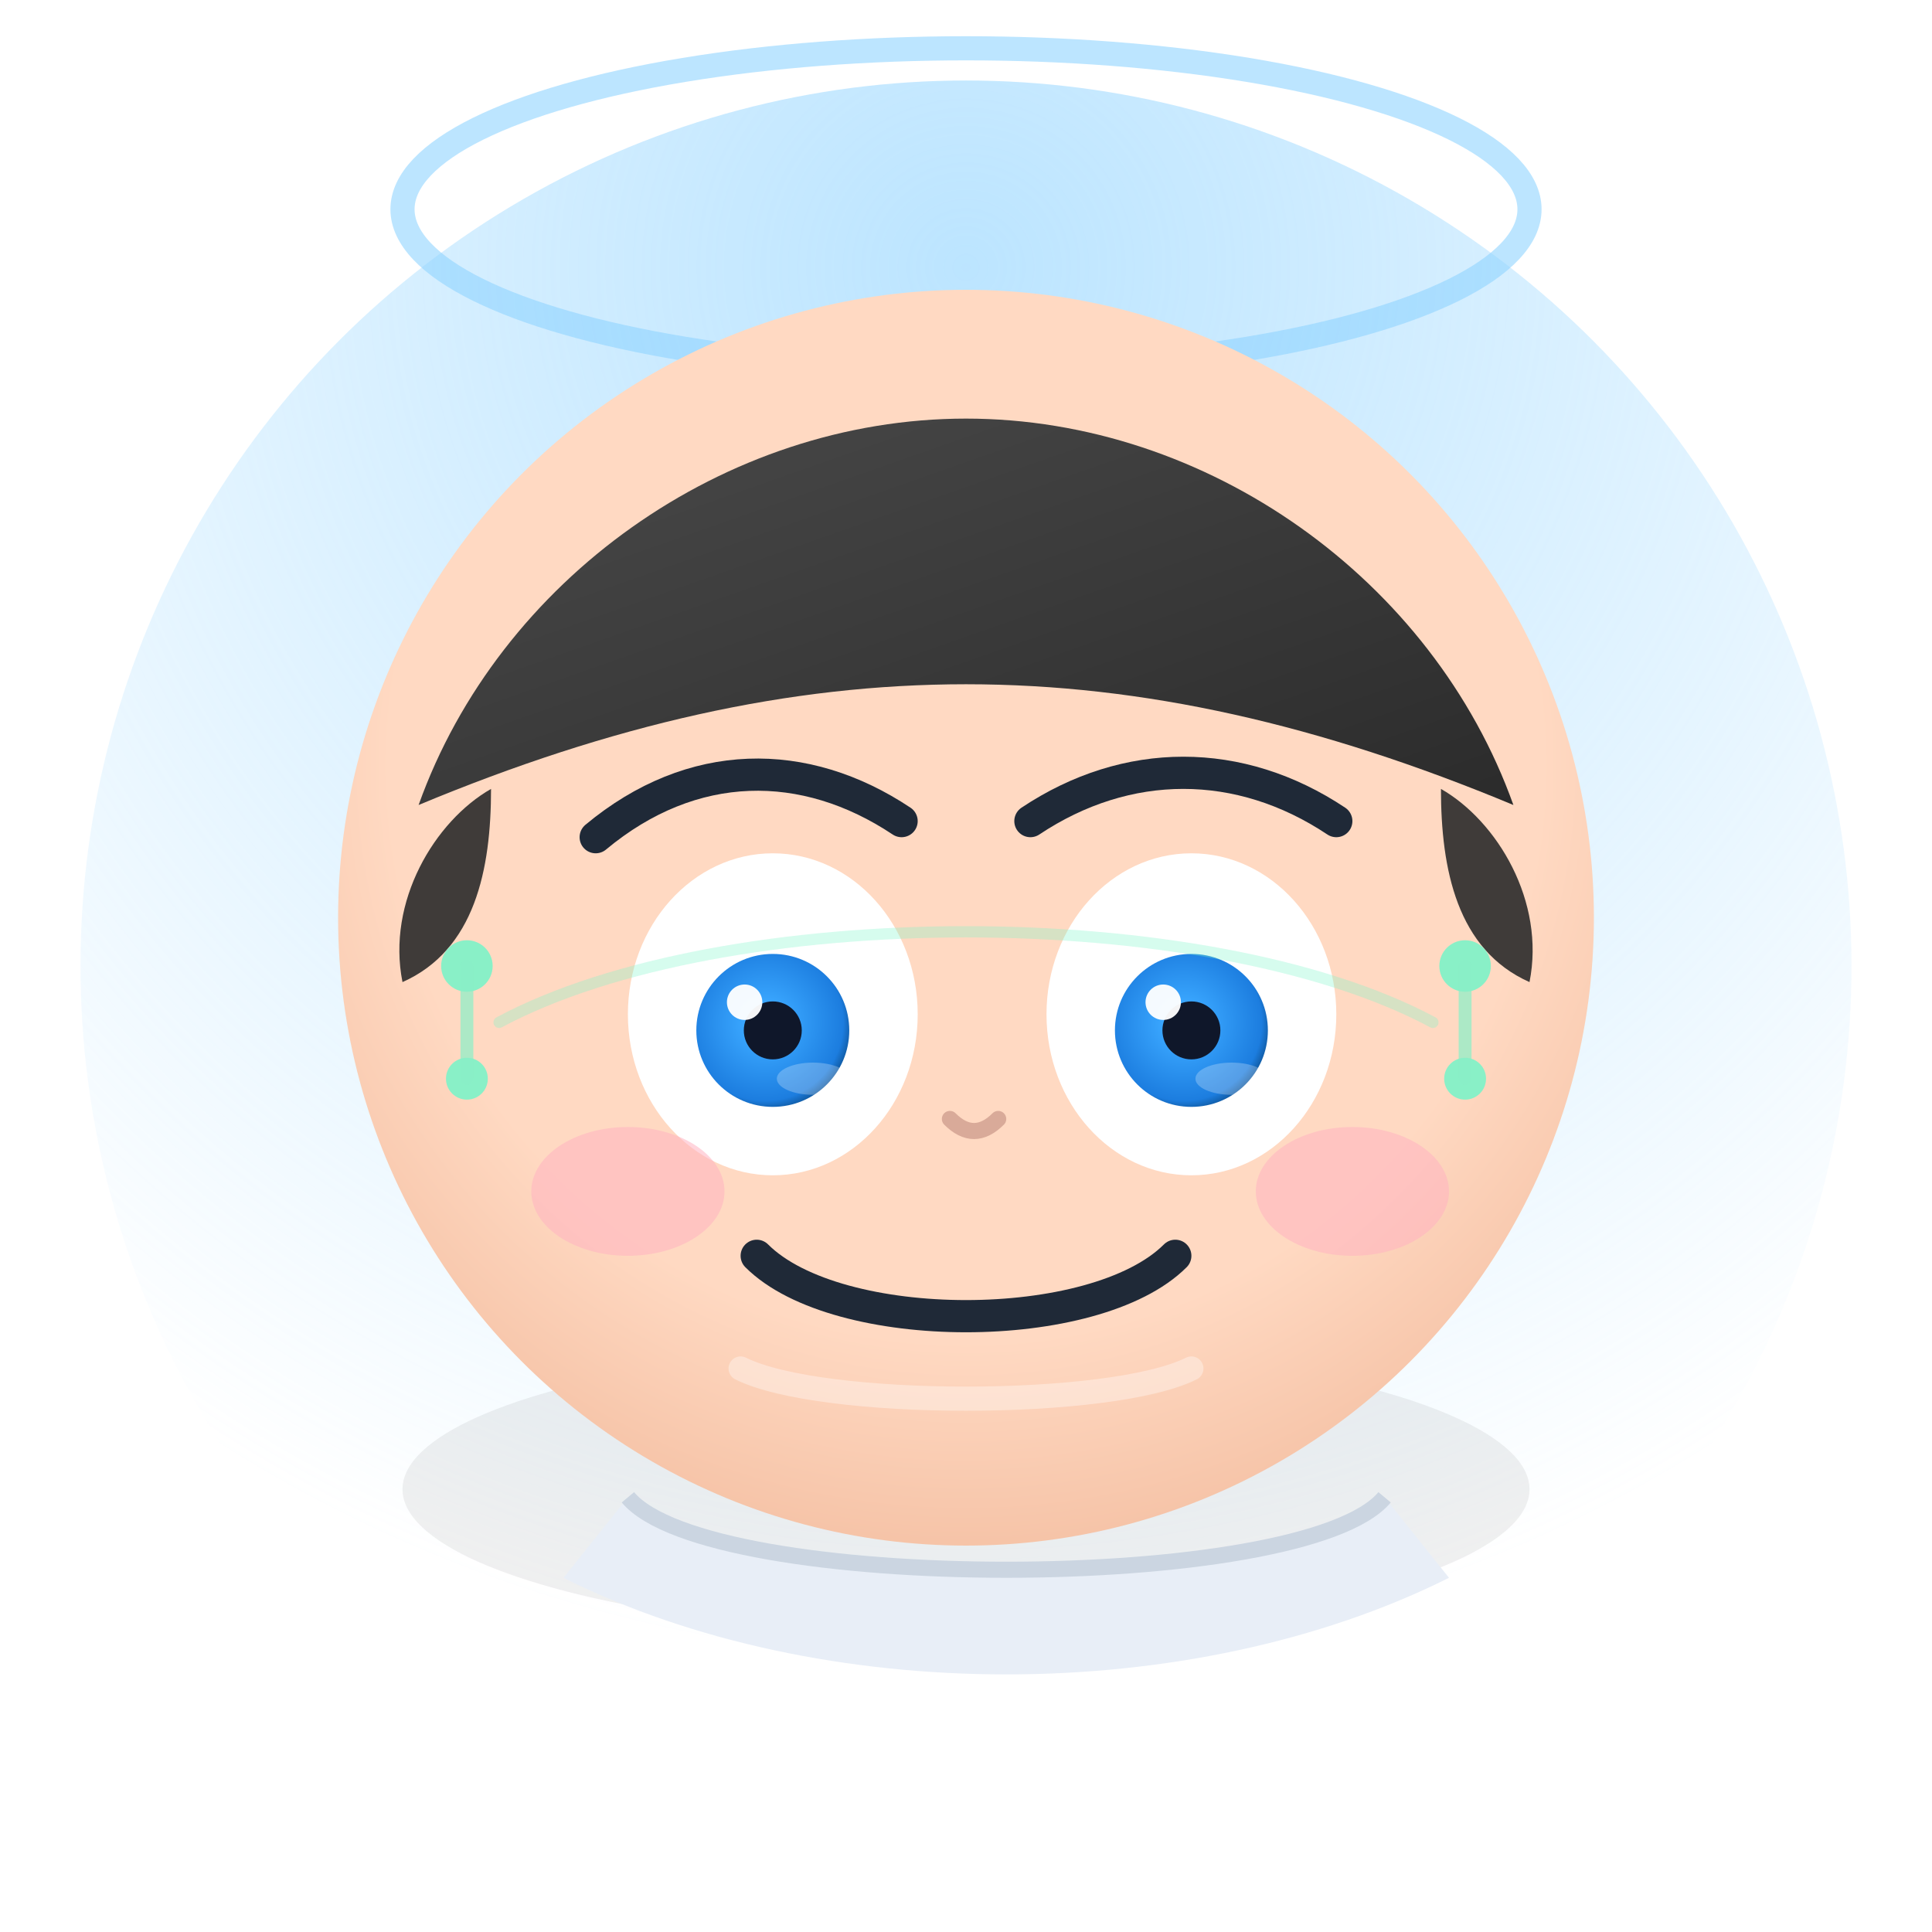
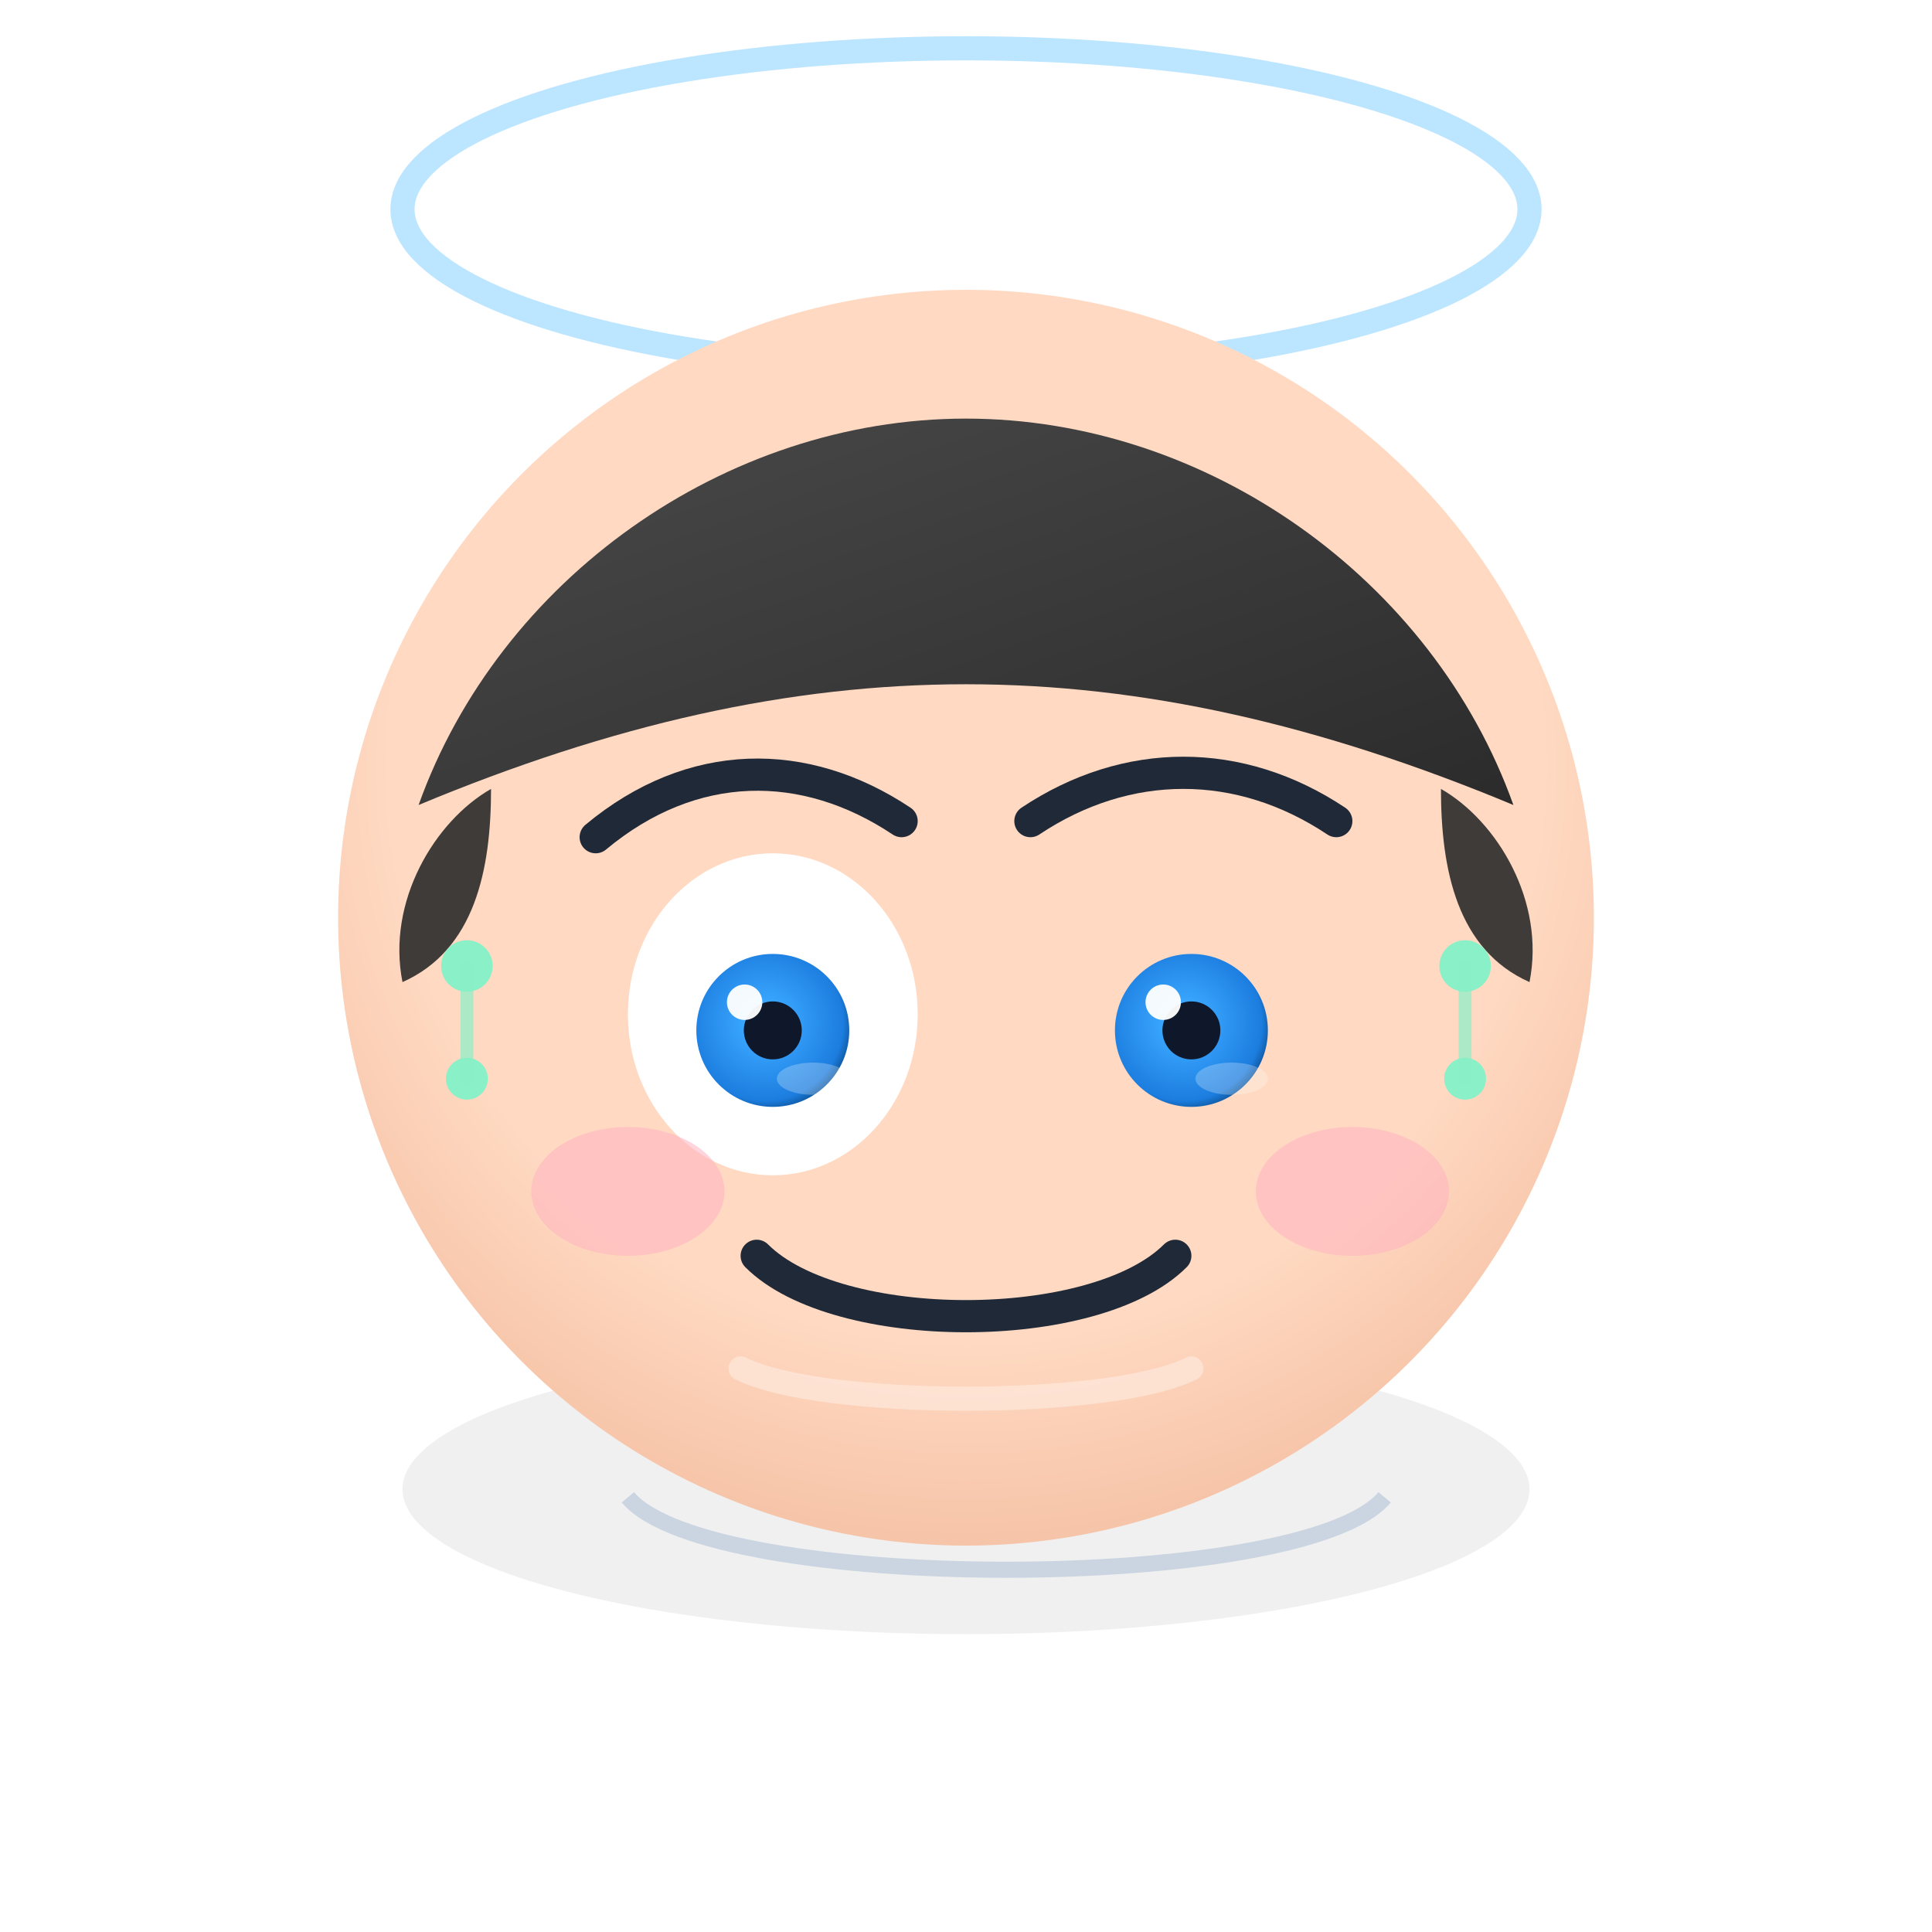
<svg xmlns="http://www.w3.org/2000/svg" viewBox="0 0 240 240" role="img" aria-label="Emotional AI Agent">
  <defs>
    <style>
      :root {
        --skin: #FFD9C2;
        --skin-shadow: #f4bfa2;
        --hair: #2b2b2b;
        --iris: #3aa7ff;
        --iris2: #1c7ddf;
        --cheek: #ffb2c1;
        --bg-glow: #8fd3ff;
        --accent: #7cf3c8;
      }
      .no-select { user-select: none }
    </style>
    <filter id="softShadow" x="-30%" y="-30%" width="160%" height="160%">
      <feGaussianBlur in="SourceAlpha" stdDeviation="3" result="blur" />
      <feOffset dy="2" result="offset" />
      <feColorMatrix in="offset" type="matrix" values="0 0 0 0 0                 0 0 0 0 0                 0 0 0 0 0                 0 0 0 .25 0" result="shadow" />
      <feBlend in="SourceGraphic" in2="shadow" mode="normal" />
    </filter>
    <radialGradient id="faceGrad" cx="50%" cy="38%" r="65%">
      <stop offset="0%" stop-color="#FFD9C2" />
      <stop offset="70%" stop-color="#FFD9C2" />
      <stop offset="100%" stop-color="#f4bfa2" />
    </radialGradient>
    <linearGradient id="hairSheen" x1="0" y1="0" x2="1" y2="1">
      <stop offset="0%" stop-color="#4a4a4a" />
      <stop offset="100%" stop-color="#2b2b2b" />
    </linearGradient>
    <radialGradient id="irisGrad" cx="45%" cy="45%" r="60%">
      <stop offset="0%" stop-color="#ffffff" />
      <stop offset="20%" stop-color="#3aa7ff" />
      <stop offset="85%" stop-color="#1c7ddf" />
      <stop offset="100%" stop-color="#0b4c8a" />
    </radialGradient>
    <radialGradient id="bgGlow" cx="50%" cy="10%" r="80%">
      <stop offset="0%" stop-color="#8fd3ff" stop-opacity="0.6" />
      <stop offset="100%" stop-color="#8fd3ff" stop-opacity="0" />
    </radialGradient>
  </defs>
  <g class="no-select">
    <ellipse cx="120" cy="26" rx="70" ry="20" fill="none" stroke="#8fd3ff" stroke-opacity="0.6" stroke-width="3" />
-     <circle cx="120" cy="120" r="110" fill="url(#bgGlow)" />
  </g>
  <ellipse cx="120" cy="185" rx="70" ry="18" fill="#000" opacity=".06" />
  <g filter="url(#softShadow)">
    <circle cx="120" cy="112" r="78" fill="url(#faceGrad)" />
    <path d="M52 98c10-28 38-48 68-48s58 20 68 48c-24-10-46-15-68-15s-44 5-68 15z" fill="url(#hairSheen)" />
    <path d="M50 120c-2-10 4-20 11-24 0 10-2 20-11 24z" fill="#2b2b2b" opacity=".9" />
    <path d="M190 120c2-10-4-20-11-24 0 10 2 20 11 24z" fill="#2b2b2b" opacity=".9" />
    <path d="M74 102c12-10 26-10 38-2" fill="none" stroke="#1f2937" stroke-width="4" stroke-linecap="round" />
    <path d="M128 100c12-8 26-8 38 0" fill="none" stroke="#1f2937" stroke-width="4" stroke-linecap="round" />
    <ellipse cx="96" cy="124" rx="18" ry="20" fill="#fff" />
-     <ellipse cx="148" cy="124" rx="18" ry="20" fill="#fff" />
    <circle cx="96" cy="126" r="9.5" fill="url(#irisGrad)" />
    <circle cx="148" cy="126" r="9.5" fill="url(#irisGrad)" />
    <circle cx="96" cy="126" r="3.6" fill="#0f172a" />
    <circle cx="148" cy="126" r="3.6" fill="#0f172a" />
    <circle cx="92.5" cy="122.5" r="2.2" fill="#fff" opacity=".95" />
    <circle cx="144.5" cy="122.5" r="2.2" fill="#fff" opacity=".95" />
    <ellipse cx="101" cy="132" rx="4.5" ry="2" fill="#fff" opacity=".25" />
    <ellipse cx="153" cy="132" rx="4.5" ry="2" fill="#fff" opacity=".25" />
-     <path d="M118 137c2 2 4 2 6 0" stroke="#bf8b7d" stroke-width="2" stroke-linecap="round" fill="none" opacity=".6" />
    <path d="M94 154c10 10 42 10 52 0" fill="none" stroke="#1f2937" stroke-width="4" stroke-linecap="round" />
    <ellipse cx="78" cy="146" rx="12" ry="8" fill="#ffb2c1" opacity=".55" />
    <ellipse cx="168" cy="146" rx="12" ry="8" fill="#ffb2c1" opacity=".55" />
    <path d="M92 168c10 5 46 5 56 0" fill="none" stroke="#fff" stroke-opacity=".35" stroke-width="3" stroke-linecap="round" />
    <g opacity=".9">
      <circle cx="58" cy="118" r="3.2" fill="#7cf3c8" />
      <circle cx="58" cy="132" r="2.6" fill="#7cf3c8" />
      <circle cx="182" cy="118" r="3.2" fill="#7cf3c8" />
      <circle cx="182" cy="132" r="2.6" fill="#7cf3c8" />
      <path d="M58 118 L58 132 M182 118 L182 132" stroke="#7cf3c8" stroke-width="1.6" stroke-linecap="round" opacity=".7" />
-       <path d="M62 125 C90 110, 150 110, 178 125" fill="none" stroke="#7cf3c8" stroke-width="1.4" stroke-linecap="round" opacity=".35" />
    </g>
  </g>
  <g transform="translate(0,6)">
-     <path d="M78 180c10 12 84 12 94 0l8 10c-32 16-78 16-110 0l8-10z" fill="#e8eef7" />
    <path d="M78 180c10 12 84 12 94 0" fill="none" stroke="#cbd5e1" stroke-width="2" />
  </g>
</svg>